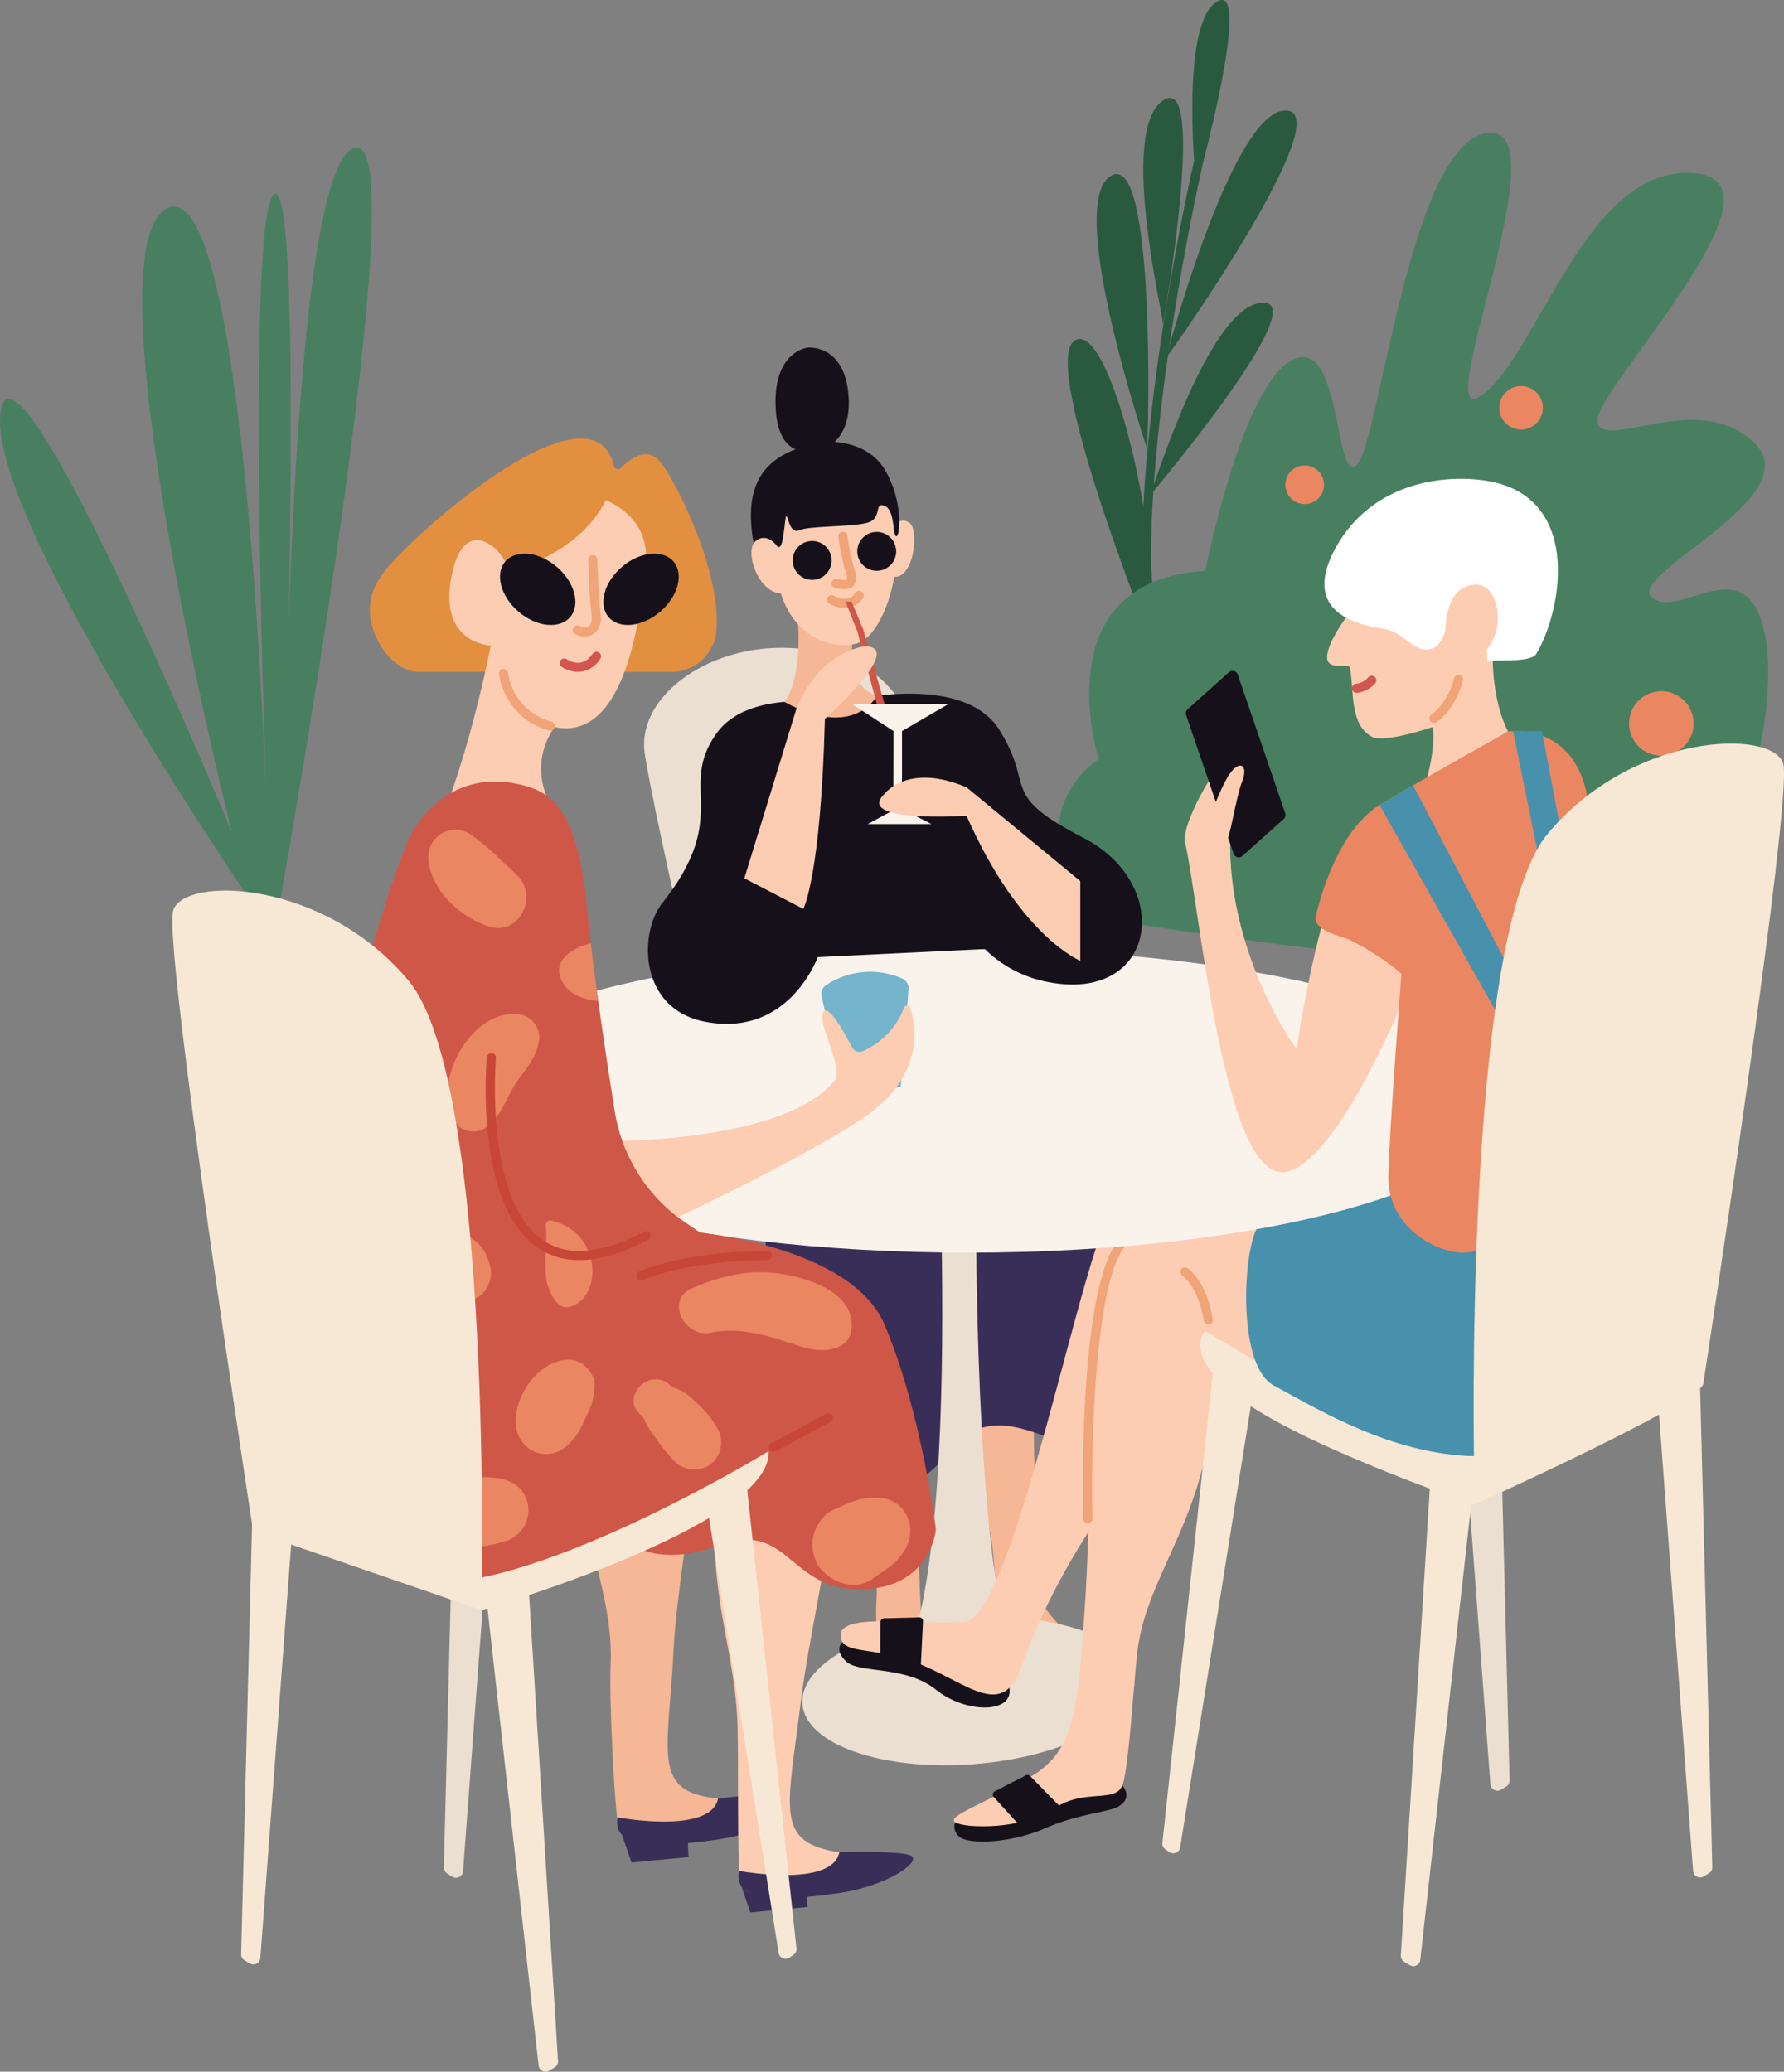
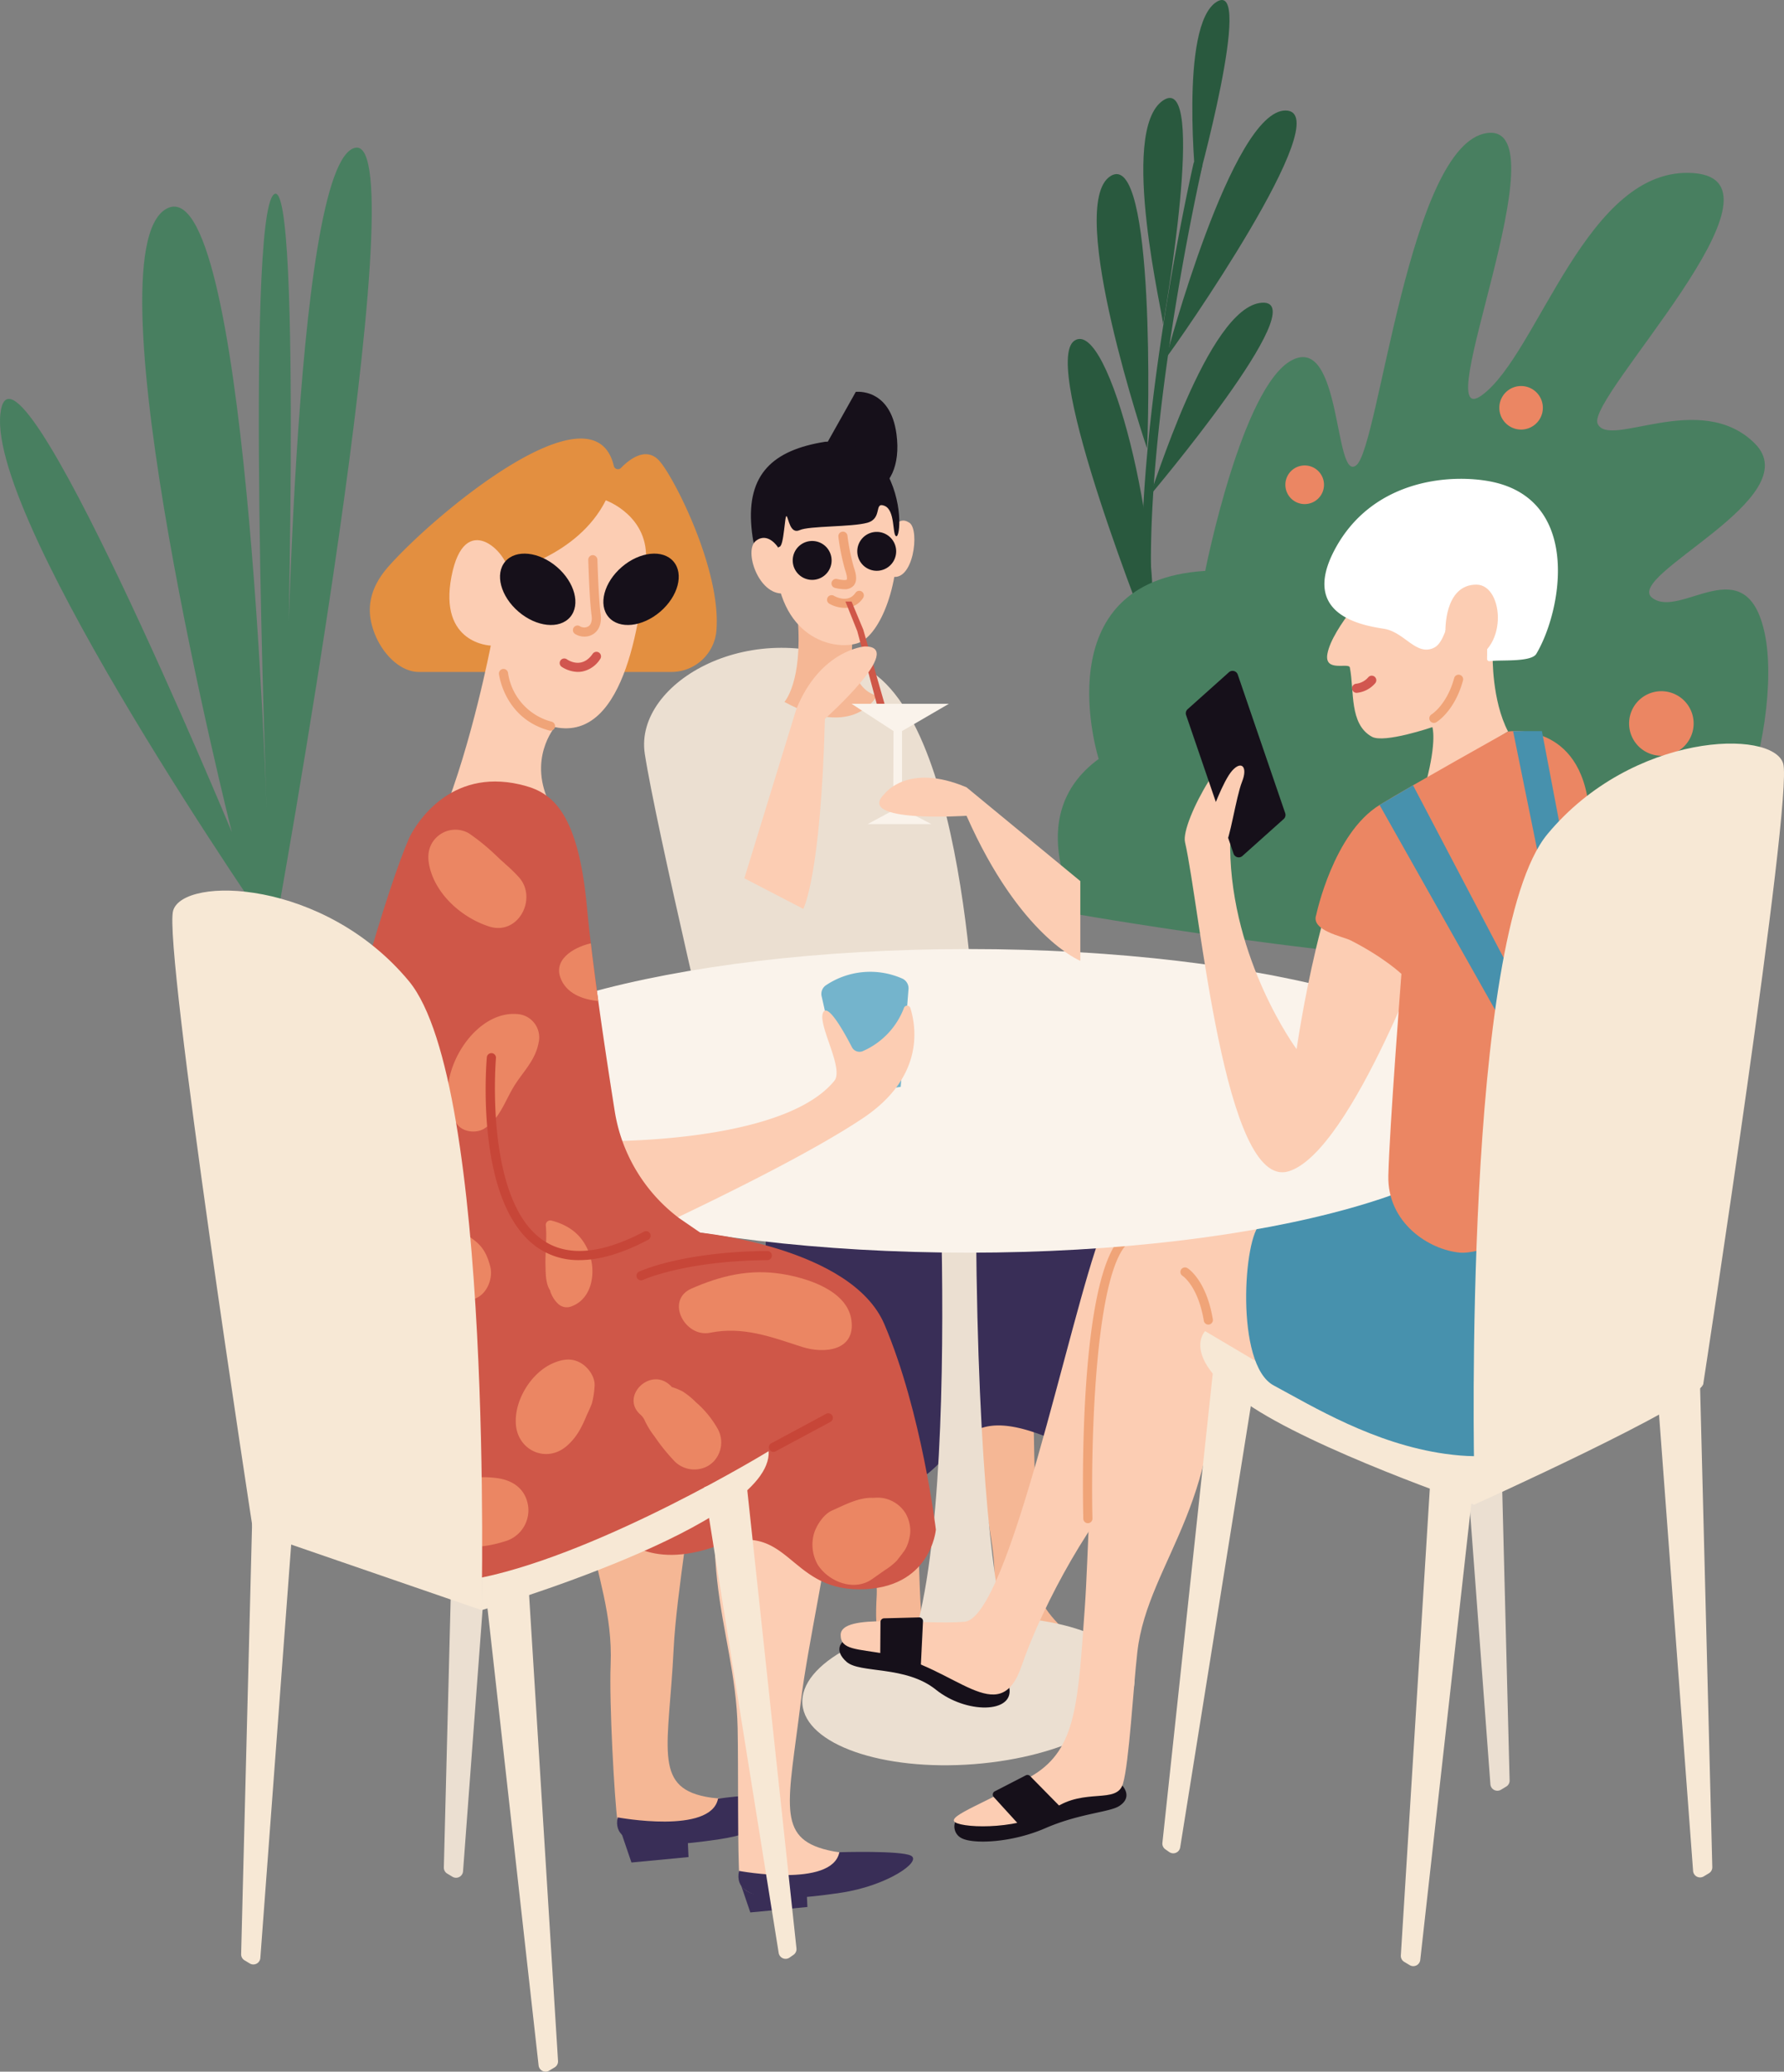
<svg xmlns="http://www.w3.org/2000/svg" data-name="Group 97" width="560.636" height="650.909" viewBox="0 0 560.636 650.909">
  <rect x="0" y="0" width="560.636" height="650.909" fill="#808080" stroke="none" />
  <defs>
    <clipPath id="j5v3hdsjga">
      <path data-name="Rectangle 754" style="fill:none" d="M0 0h560.636v650.909H0z" />
    </clipPath>
    <clipPath id="l950qno7db">
      <path data-name="Path 399" d="M70.132 103.14c-13.037 29.5-58.485 193.434-29.34 219.429 35.386 31.561 95.184-.687 95.184-.687s8.689 11.893 31.1 3.658 21.956 13.723 44.477 13.723 24.079-18.752 24.079-18.752-4.419-36.9-16.171-64.493c-10.336-24.271-57.87-28.811-57.87-28.811l-6.58-4.52a52.3 52.3 0 0 1-20.3-33.659c-2.971-18.729-7.046-45.908-8.726-64.082-2.954-31.958-12.177-36.57-21.341-38.621a34.208 34.208 0 0 0-7.528-.871c-19.019 0-26.981 17.686-26.981 17.686" transform="translate(-31.214 -85.454)" style="fill:none" />
    </clipPath>
  </defs>
  <g data-name="Group 92">
    <g data-name="Group 91" style="clip-path:url(#j5v3hdsjga)">
      <path data-name="Path 319" d="M127.89 170.466a1.439 1.439 0 0 1-1.419-1.233c-7.6-52.9 14.433-149.66 14.657-150.632a1.438 1.438 0 0 1 2.8.647c-.221.965-22.139 97.213-14.614 149.577a1.436 1.436 0 0 1-1.218 1.626 1.671 1.671 0 0 1-.207.014" transform="translate(233.941 32.766)" style="fill:#29593e" />
      <path data-name="Path 320" d="M104.767 206.675a4.11 4.11 0 0 0 2.066 5.523c3.77 1.8 15.623 1.348 26.131-3.233s20.045-5.008 23.1-6.893 2.962-4.4.9-6.735-52.192 11.338-52.192 11.338" transform="translate(195.548 365.439)" style="fill:#16101a" />
      <path data-name="Path 321" d="M91.459 156.332s13.436 53.5 12.72 66.194.126 19.171 10.169 25.042 4.718-6.956 3.73-20.309-1.865-73-2.063-77.458-24.556 6.531-24.556 6.531" transform="translate(171.338 278.641)" style="fill:#f5b795" />
      <path data-name="Path 322" d="M104.316 154.088s13.436 53.5 12.72 66.194-1.359 23.487 10.169 25.042c37.268 5.026 4.718-6.957 3.73-20.309s-1.865-73-2.063-77.458-24.556 6.531-24.556 6.531" transform="translate(195.424 274.437)" style="fill:#f5b795" />
      <path data-name="Path 323" d="M84.308 153.813a265.731 265.731 0 0 0 2.437 57.336c4.776 29.487 17.013 41.837 38.34 33.6s17.036-28.582 46.046-17.462 39.894 1.968 34.346-18.416 6.968-65.875-9.583-84.98-111.586 29.922-111.586 29.922" transform="translate(156.867 223.825)" style="fill:#392e57" />
      <path data-name="Path 324" d="M192.094 196.055c-.983-12.657-25.131-21.111-53.936-18.872s-51.358 14.309-50.38 26.966 25.131 21.114 53.936 18.878 51.362-14.309 50.379-26.972" transform="translate(164.385 331.258)" style="fill:#ebdfd1" />
      <path data-name="Path 325" d="M113.959 119.664s10.815 179.1-17.795 192.138h47.543s-19.539-5.491-16.944-194.218z" transform="translate(180.153 220.281)" style="fill:#ebdfd1" />
      <path data-name="Path 326" d="M92.78 179.557s-2.9 2.509 1.287 6.218 18.539 1.078 28.064 8.741 24.545 7.479 23.082-.569-50.368-14.623-52.434-14.39" transform="translate(171.977 336.369)" style="fill:#16101a" />
      <path data-name="Path 327" d="M143.062 132.36S107.97 44.92 118.883 37.6s27.837 61.9 24.18 94.759" transform="translate(218.772 69.435)" style="fill:#29593e" />
      <path data-name="Path 328" d="M135.759 105.223s-25.774-76.386-11.517-85.532 11.973 80.5 11.517 85.532" transform="translate(224.702 35.662)" style="fill:#29593e" />
      <path data-name="Path 329" d="M127.535 89.769s20.651-77.923 37.593-77.685-34.435 73.746-37.593 77.685" transform="translate(238.923 22.638)" style="fill:#29593e" />
      <path data-name="Path 330" d="M131.243 81.946c.457-1.373-14.18-60.833 0-70.438s0 70.438 0 70.438" transform="translate(234.25 20.059)" style="fill:#29593e" />
      <path data-name="Path 331" d="M125.676 93.994c1.086-.957 18.341-59.712 35.429-60.881s-35.429 60.881-35.429 60.881" transform="translate(235.44 62.002)" style="fill:#29593e" />
      <path data-name="Path 332" d="M131.666 59.115s-5.488-51.23 6.4-58.548-6.4 58.548-6.4 58.548" transform="translate(244.294 -.001)" style="fill:#29593e" />
      <path data-name="Path 333" d="M174.947 202.037S173.231 93.331 139.1 76.74s-71.871 4.746-68.44 27.351 24.389 110.928 24.389 110.928z" transform="translate(131.966 132.702)" style="fill:#ebdfd1" />
      <path data-name="Path 334" d="m172.5 141.11 3.914 153.933a2.188 2.188 0 0 1-1.066 1.94l-1.644.988a2.2 2.2 0 0 1-3.325-1.718l-11.314-151.594z" transform="translate(297.991 264.354)" style="fill:#ebdfd1" />
      <path data-name="Path 335" d="M184.707 160.047s.8-27.4-14.5-23.251c-24.194 6.566-22.341 79.176-24.728 112.881-2.132 30.148-2.707 44.2-16.034 52.477s-27.829 12.979-24.694 14.939 21.335 2.353 31.05-4.31 19.76-1.279 21.683-7.839 3.23-30.119 4.511-41.365c3.313-29.087 29.768-48.532 22.714-103.531" transform="translate(195.426 255.468)" style="fill:#fccdb3" />
      <path data-name="Path 336" d="m143.172 149.523-16.034 149.37a2.2 2.2 0 0 0 .928 2.037l1.23.859a2.2 2.2 0 0 0 3.428-1.454l23.424-146.3z" transform="translate(238.156 280.115)" style="fill:#f7e8d5" />
      <path data-name="Path 337" d="M122.763 260.231s-19.26-30.708 5.781-48.974c0 0-17.778-56 33.478-59.086 0 0 11.462-57.976 27.243-66.209s13.206 39.107 20.323 32.932 16.5-100.856 40.966-104.287-19.321 95.368-1.54 82.331 32.872-72.269 66.493-69.752-33.621 70.438-30.191 78.671 32.248-10.8 49.4 6.261-41.164 41.515-32.245 48.5 29.679-16.384 35.423 11.425-11.41 99.161-58.065 103.278-157.065-15.094-157.065-15.094" transform="translate(216.731 27.203)" style="fill:#487f60" />
      <path data-name="Path 338" d="M132.825 145.541s-8.137 7.988 12.861 22.625 71.657 31.943 71.657 31.943 68.964-31.1 71.964-37.771l-72.053 21.315z" transform="translate(245.927 272.655)" style="fill:#f7e8d5" />
      <path data-name="Path 339" d="M207.885 131.065s-23.9-11.18-34 15.148-29.01 121.113-43.072 122.225-38.874-3-38.874 4.143c0 4.7 4.936 4.316 14.341 5.982 21.642 3.839 35.489 24.137 42.48 3.839s22.668-48.181 35.995-61.284 19.723-32.624 18.252-46.055l19.64 11.634c1.988-2.155 29.564-22.823 25.375-36.193s-40.141-19.441-40.141-19.441" transform="translate(172.247 241.119)" style="fill:#fccdb3" />
      <path data-name="Path 340" d="M119.993 226.375a1.439 1.439 0 0 1-1.437-1.4c-.207-8.436-1.572-82.621 14.243-90.216a1.439 1.439 0 0 1 1.247 2.595C122.071 143.1 120.878 202.5 121.43 224.9a1.438 1.438 0 0 1-1.4 1.474z" transform="translate(221.882 252.203)" style="fill:#f0a478" />
      <path data-name="Path 341" d="M191.594 126.408s40.25 31.369 62.206 13.988c0 0 30.817 43.451 2.83 58.088s-31.544 25.148-57.721 21.5c-22.49-3.135-41.71-14.924-53.971-21.5s-9.425-47.23-4.069-50.764 50.724-21.306 50.724-21.306" transform="translate(255.324 236.811)" style="fill:#4791ad" />
      <path data-name="Path 342" d="M97.912 60.484s1.523-5.445 5.373-2.871c3.345 2.236 1.23 19.091-5.862 16.806z" transform="translate(182.513 106.638)" style="fill:#fccdb3" />
      <path data-name="Path 343" d="M386.195 151.471c0-26.343-75.961-47.7-169.665-47.7s-169.668 21.352-169.668 47.7 75.964 47.7 169.668 47.7 169.665-21.355 169.665-47.7" transform="translate(87.791 194.413)" style="fill:#faf3eb" />
-       <path data-name="Path 344" d="M129.206 79.026s40.038-11.134 52.161 8.3c11.4 18.292-.586 19.9 26.4 33.849 28.6 14.784 22.941 52.1-11.442 45.224a38.285 38.285 0 0 1-19.582-10.313l-52.537 2.54s-9.051 25.441-35.426 20.295c-20.846-4.069-20.826-27.909-13.378-37.32 21.826-27.585 4.755-35.983 17-53.247 10.077-14.2 36.805-9.333 36.805-9.333" transform="translate(132.758 142.099)" style="fill:#16101a" />
      <path data-name="Path 345" d="M107.427 72.659s-3.037 16.174 7.425 19.163c0 0-6.977 13.988-29.061 1.948 0 0 5.744-6.2 4.189-26.1z" transform="translate(160.718 126.769)" style="fill:#f5b795" />
      <path data-name="Path 346" d="M207.877 138.227S182.27 210 162.144 215.946s-27.676-82.48-32.481-103.446c-1.445-6.3 14.373-34.742 21.232-30.967s-7.143 24.323-7.054 32.682c.385 35.57 20.89 63.332 20.89 63.332s8.609-60.261 23.022-72.6c16.2-13.864 20.125 33.277 20.125 33.277" transform="translate(242.736 152.097)" style="fill:#fccdb3" />
      <path data-name="Path 347" d="M106.861 53.4s-24-1.842-21.956 24.47c1.862 23.981 19.335 27.044 26.133 24.5s13.6-19.2 11.784-36.848c-1.554-15.094-15.962-12.12-15.962-12.12" transform="translate(158.83 99.592)" style="fill:#fccdb3" />
-       <path data-name="Path 348" d="M100.079 69.657c-5.583 2.017-14.9 2.661-15.255-13.881s9.968-17.735 9.968-17.735 10.815-1.353 12.784 13.232c1.373 10.169-2.345 16.522-7.5 18.384" transform="translate(158.891 71.203)" style="fill:#16101a" />
+       <path data-name="Path 348" d="M100.079 69.657s9.968-17.735 9.968-17.735 10.815-1.353 12.784 13.232c1.373 10.169-2.345 16.522-7.5 18.384" transform="translate(158.891 71.203)" style="fill:#16101a" />
      <path data-name="Path 349" d="M176.284 127.487c3.417-13 1.942-17.174 1.942-17.174s-15.105 5.166-18.993 3.026c-7.175-3.948-5.491-14.318-6.939-21.76-.325-1.667-8.126 1.635-7.051-4.31 1.5-8.29 14.919-22.467 14.919-22.467l22.638 15.55s6.175-21.726 20.812-16.465-8.232 25.84-8.232 25.84l1.8-1.721s-.293 13.884 4.83 23.677z" transform="translate(271.907 118.147)" style="fill:#fccdb3" />
      <path data-name="Path 350" d="M195.931 53c-13.43-2.207-36.371.4-47.693 21.329s8.781 24.111 15.3 25.139 10.114 8.669 15.717 5.982c4.663-2.235 4.063-13.858 10.922-15.232 6.011-1.2 5.9 14.726 5.787 18.691a.727.727 0 0 0 .842.741c3.152-.5 13.019.434 14.646-2.31 8.291-13.99 14.368-49.428-15.521-54.34" transform="translate(271.356 98.084)" style="fill:#fff" />
      <path data-name="Path 351" d="M158.088 78.666s-.512-14.809 9.778-14.738c8.749.06 10.235 21.685-3.488 24.085z" transform="translate(296.152 119.762)" style="fill:#fccdb3" />
      <path data-name="Path 352" d="M94.947 76.219a13.2 13.2 0 0 1-2.894-.4 1.436 1.436 0 1 1 .641-2.8c2.586.589 3.029.2 3.031.2s.359-.552-.491-2.994a68.654 68.654 0 0 1-2.129-10.468 1.438 1.438 0 1 1 2.853-.365 66.665 66.665 0 0 0 1.986 9.884c.675 1.934 1.276 4.345-.072 5.856a3.737 3.737 0 0 1-2.925 1.089" transform="translate(170.361 108.904)" style="fill:#f0a478" />
      <path data-name="Path 353" d="M149.306 79.277a1.437 1.437 0 0 1-.092-2.871 5.9 5.9 0 0 0 3.741-2 1.435 1.435 0 1 1 2.218 1.822 8.743 8.743 0 0 1-5.784 3.043h-.083" transform="translate(277.016 138.414)" style="fill:#d1564f" />
      <path data-name="Path 354" d="M86.1 263.63S-3.552 134.644.109 99.882s72.726 131.273 72.726 131.273S27.093 49.569 52.25 35.388 83.8 224.294 83.8 224.294s-6.851-186.618 2.3-193.48 3.658 176.1 3.658 176.1S91.586 19.838 111.712 16.18 86.1 263.63 86.1 263.63" transform="translate(0 30.237)" style="fill:#487f60" />
      <path data-name="Path 355" d="M178.171 85.72a10.142 10.142 0 1 0 10.14-10.14 10.14 10.14 0 0 0-10.14 10.14" transform="translate(333.784 141.591)" style="fill:#eb8663" />
      <path data-name="Path 356" d="M177.656 49.05a6.839 6.839 0 1 1-6.839-6.839 6.838 6.838 0 0 1 6.839 6.839" transform="translate(307.197 79.078)" style="fill:#eb8663" />
      <path data-name="Path 357" d="M152.716 56.965a6.069 6.069 0 1 1-6.069-6.069 6.068 6.068 0 0 1 6.069 6.069" transform="translate(263.359 95.348)" style="fill:#eb8663" />
      <path data-name="Path 358" d="M98.917 65.264a6.109 6.109 0 1 1-6.109-6.109 6.109 6.109 0 0 1 6.109 6.109" transform="translate(162.421 110.82)" style="fill:#16101a" />
      <path data-name="Path 359" d="M105.978 64.271a6.109 6.109 0 1 1-6.109-6.109 6.109 6.109 0 0 1 6.109 6.109" transform="translate(175.649 108.96)" style="fill:#16101a" />
      <path data-name="Path 360" d="m160.444 119.91-12.968 11.606a1.726 1.726 0 0 1-2.784-.727l-14.91-43.538a1.729 1.729 0 0 1 .483-1.848L143.233 73.8a1.725 1.725 0 0 1 2.784.727l14.91 43.54a1.726 1.726 0 0 1-.483 1.845" transform="translate(242.959 137.425)" style="fill:#16101a" />
      <path data-name="Path 361" d="M132.436 99.191s3.773-10.634 6.689-13.893 4.974-1.207 3.089 3.511-3.945 18.959-5.319 19.643-4.46-9.261-4.46-9.261" transform="translate(248.104 156.825)" style="fill:#fccdb3" />
      <path data-name="Path 362" d="M105.418 48.336s12.692-1.146 18.7 8.632 4.914 21.487 3.655 21.032-.23-8.172-3.658-9.545-.514 3.945-5.4 5.319-18.266.942-21.269 2.316-3.474-3.689-4.095-4.376-.793 9.35-2.25 9.606-7.3 10.634-8.8-6.089 6.738-24.294 23.119-26.9" transform="translate(153.854 90.475)" style="fill:#16101a" />
      <path data-name="Path 363" d="M90.469 61.7s-3.169-4.931-6.948-1.9.865 16.993 8.709 16.485z" transform="translate(153.967 110.18)" style="fill:#fccdb3" />
      <path data-name="Path 364" d="m80.966 205.9 3.146 9.249 17.939-1.71-.342-7.54z" transform="translate(151.68 385.729)" style="fill:#392e57" />
      <path data-name="Path 365" d="M95.964 69.965a10 10 0 0 1-4.8-1.313 1.437 1.437 0 0 1 1.448-2.483c.454.261 4.485 2.448 6.781-.934a1.437 1.437 0 0 1 2.382 1.609 6.728 6.728 0 0 1-5.807 3.121" transform="translate(169.451 121.024)" style="fill:#f0a478" />
      <path data-name="Path 366" d="m92.464 65.778 3.724 9.3L102.3 97.9h2.451l-6.693-23.326-3.675-8.8z" transform="translate(173.221 123.228)" style="fill:#cf5748" />
      <path data-name="Path 367" d="M119.179 70.689s-13.942 1.078-21.461 19.755l-16.31 53.086 18.525 9.606s5.5-10.017 6.79-59.692c0 0 25.8-23 12.456-22.754" transform="translate(152.509 132.425)" style="fill:#fccdb3" />
      <path data-name="Path 368" d="M144.107 137.647s5.356-25.556 19.9-34.481c9.9-6.077 40.38-23.091 40.38-23.091s23.085-3.491 25.487 24.981 4.005 62.416 12.465 91.069-43 48.557-52.945 47.7-22.984-9.439-22.639-24.188 4.115-63.4 4.115-63.4-5.488-5.215-15.95-10.531c-2.465-1.253-12.689-3.083-10.807-8.063" transform="translate(269.538 149.759)" style="fill:#eb8663" />
      <path data-name="Path 369" d="m150.881 92.058 37.636 66.72 9.235-3.669-36.352-69.24z" transform="translate(282.659 160.866)" style="fill:#4791ad" />
      <path data-name="Path 370" d="m165.483 79.944 13.045 64.212 7.545-3.6-11.53-60.612z" transform="translate(310.014 149.767)" style="fill:#4791ad" />
      <path data-name="Path 371" d="M161.338 309.924s-3.643-168.044 23.033-200.18 70.869-33.09 74.079-22.134-25.15 195.066-25.15 195.066z" transform="translate(301.935 152.321)" style="fill:#f7e8d5" />
      <path data-name="Path 372" d="M137.879 156.561a1.437 1.437 0 0 1-1.414-1.2c-1.827-10.939-6.646-14.091-6.7-14.123a1.437 1.437 0 0 1 1.494-2.454c.244.144 5.965 3.718 8.034 16.105a1.437 1.437 0 0 1-1.181 1.652 1.332 1.332 0 0 1-.238.02" transform="translate(241.848 259.618)" style="fill:#f0a478" />
      <path data-name="Path 373" d="m162.656 160.871-9.445 152.137a2.2 2.2 0 0 0 1.06 2.023l1.721 1.032a2.2 2.2 0 0 0 3.319-1.638l16.778-150.008z" transform="translate(287.015 301.374)" style="fill:#f7e8d5" />
      <path data-name="Path 374" d="m194.667 150.589 3.914 153.933a2.191 2.191 0 0 1-1.066 1.94l-1.644.988a2.2 2.2 0 0 1-3.325-1.721l-11.312-151.594z" transform="translate(339.522 282.112)" style="fill:#f7e8d5" />
      <path data-name="Path 375" d="M70.072 160.316s3.635-29.073 19.12-22.183c24.478 10.893 5.08 87.187 3.31 123.26-1.488 30.349-6.482 43.078 9.968 46.31 11.764 2.31 19.628-2.577 22.32.313 3.273 3.517-5.014 11.221-24.421 13.246-12.519 1.307-24.559 1.442-25.516-5.8s-2.629-37.19-2.141-49.282c1.261-31.26-19.091-48.934-2.641-105.864" transform="translate(119.187 256.799)" style="fill:#f5b795" />
      <path data-name="Path 376" d="M99.213 197.337s18.091-2.825 19.278 1.006-4.319 9.577-18.867 11.732-34.3 4.072-31.943-6.87c0 0 29.265 5.457 31.533-5.868" transform="translate(126.431 367.81)" style="fill:#392e57" />
      <path data-name="Path 377" d="M91.313 110.485a24.955 24.955 0 0 1 23.852-2.115 3.357 3.357 0 0 1 2.054 3.327l-2.454 30.731-17.884 2.529-6.968-31a3.273 3.273 0 0 1 1.4-3.474" transform="translate(168.29 199.051)" style="fill:#74b4cc" />
      <path data-name="Path 378" d="M66.134 155.919a3.259 3.259 0 0 1 3.21-3.414c12.356-.2 55.215-2.095 68.956-18.91 3.187-3.9-5.428-17.781-3.485-21.553 1.514-2.937 6.761 6.586 9.014 10.959a2.675 2.675 0 0 0 3.434 1.244 24.144 24.144 0 0 0 12.933-13.6 1.059 1.059 0 0 1 2 .069c1.954 6.238 4.261 21.775-14.9 34.6-15.462 10.353-42.995 23.958-61.309 32.636a13.577 13.577 0 0 1-19.37-11.65z" transform="translate(123.889 206.008)" style="fill:#fccdb3" />
      <path data-name="Path 379" d="m52.457 150.626-3.914 153.933a2.191 2.191 0 0 0 1.066 1.94l1.644.988a2.2 2.2 0 0 0 3.325-1.718l11.313-151.6z" transform="translate(90.939 282.181)" style="fill:#ebdfd1" />
      <path data-name="Path 380" d="M87.058 165.392s4.755-28.912 19.964-21.427c24.039 11.833 2.641 87.342-1.747 123.188-3.922 32.061-7.856 42.9 8.456 46.77 11.663 2.764 22.731-.733 23.875 3.049.509 1.684-7.028 9.146-26.5 10.419-12.562.822-24.427 2.833-25.1-4.442s-.345-35.259-.6-47.353c-.7-32.725-16.985-53.954 1.655-110.2" transform="translate(146.402 267.384)" style="fill:#fccdb3" />
      <path data-name="Path 381" d="M76.815 121.288H55.828c-6.7-.014-13.439-7.574-15.08-16.263-.922-4.885.092-10.652 5.482-16.778 14.631-16.625 64.6-58.134 70.892-31.714a1.331 1.331 0 0 0 2.253.652c2.672-2.738 7.8-6.735 11.913-2.385 4.554 4.824 19.786 34.613 18.059 53.724a14.188 14.188 0 0 1-14.206 12.764H76.815z" transform="translate(75.771 89.837)" style="fill:#e38f40" />
      <path data-name="Path 382" d="M99.69 54.709s13.942 4.931 12.568 19.568-5.761 56.462-28.587 51.687c0 0-8.741 10.218-1.359 24.527l-33.906 3.388c9.235-22.823 15.14-53.531 15.14-53.531S47.079 99.89 51.2 78.621s17.6-7.321 17.834-1.6c0 0 21.795-4.7 30.656-22.312" transform="translate(90.683 102.491)" style="fill:#fccdb3" />
      <path data-name="Path 383" d="M66.252 86.3a5.624 5.624 0 0 1-2.888-.8 1.437 1.437 0 1 1 1.477-2.465 2.553 2.553 0 0 0 2.667.037c.871-.575 1.23-1.787 1.006-3.414-.69-4.994-1.029-16.973-1.043-17.479a1.438 1.438 0 0 1 1.4-1.477 1.509 1.509 0 0 1 1.477 1.4c0 .124.348 12.327 1.014 17.169.379 2.741-.448 5-2.267 6.2a5.148 5.148 0 0 1-2.839.833" transform="translate(117.397 113.717)" style="fill:#f0a478" />
      <path data-name="Path 384" d="M66.958 77.564a9.657 9.657 0 0 1-5.143-1.612 1.437 1.437 0 0 1 1.667-2.342c.477.33 4.718 3.095 8.08-1.713a1.437 1.437 0 1 1 2.35 1.652 8.7 8.7 0 0 1-5.661 3.9 7.752 7.752 0 0 1-1.293.109" transform="translate(114.677 133.547)" style="fill:#d1564f" />
      <path data-name="Path 385" d="M72.555 64.714c5.629 4.822 7.5 11.881 4.169 15.766s-10.588 3.126-16.22-1.7-7.5-11.881-4.169-15.766 10.591-3.126 16.22 1.7" transform="translate(102.448 113.41)" style="fill:#16101a" />
      <path data-name="Path 386" d="M71.807 64.714c-5.629 4.822-7.5 11.881-4.169 15.766s10.588 3.126 16.22-1.7 7.5-11.881 4.169-15.766-10.591-3.126-16.22 1.7" transform="translate(123.623 113.41)" style="fill:#16101a" />
    </g>
  </g>
  <g data-name="Group 94">
    <g data-name="Group 93" style="clip-path:url(#l950qno7db)" transform="translate(89.689 245.543)">
      <path data-name="Path 387" d="M104.643 86.322c9.16 2.054 18.384 6.663 21.338 38.624 1.681 18.174 5.755 45.354 8.727 64.082a52.3 52.3 0 0 0 20.3 33.659l6.583 4.517s47.534 4.543 57.87 28.811c11.749 27.6 16.171 64.493 16.171 64.493s-1.557 18.755-24.079 18.755-22.065-21.956-44.477-13.723-31.1-3.658-31.1-3.658-59.8 32.245-95.181.684C11.645 296.574 57.1 132.642 70.133 103.14c0 0 10.04-22.306 34.509-16.818" transform="translate(-31.213 -85.455)" style="fill:#cf5748" />
      <path data-name="Path 388" d="M75.141 105.492a49.366 49.366 0 0 0-4.681-4.454c1.106.905-.129-.164-.575-.56-.612-.54-1.184-1.123-1.787-1.675a66.43 66.43 0 0 0-8.511-6.933 8.493 8.493 0 0 0-9.482.667c-2.845 2.267-3.692 5.457-3.057 8.974 1.678 9.313 10.324 16.927 18.97 19.654 9.244 2.914 15.312-9.129 9.123-15.671" transform="translate(-1.924 -75.588)" style="fill:#eb8663" />
      <path data-name="Path 389" d="M70.556 110.9C55.6 109.886 42.7 134.3 52.209 145.829c1.845 2.23 5.9 2.569 8.264 1.066 4.8-3.054 6.367-8.313 9.166-13 2.842-4.753 6.778-8.163 7.882-13.85a7.353 7.353 0 0 0-6.965-9.149" transform="translate(2.021 -37.841)" style="fill:#eb8663" />
      <path data-name="Path 390" d="M73.663 144.526c-1.928-6.043-6.135-9.482-12.114-11.034a1.427 1.427 0 0 0-1.79 1.365c.425 4.2-.21 8.583-.089 12.85.066 2.434.046 5.347 1.31 7.511l.589 1c-.422-.669-.816-1.192.227.968a8.853 8.853 0 0 0 1.747 2.373 3.979 3.979 0 0 0 3.882 1.026c6.632-2.1 8.126-10.14 6.238-16.059" transform="translate(22.065 4.465)" style="fill:#eb8663" />
      <path data-name="Path 391" d="M128.467 154.2c-1.276-9.439-14.091-13.31-21.927-14.557-10.065-1.6-19.14.555-28.36 4.617-8.284 3.649-2.08 15.47 5.847 13.873 10.39-2.1 19.255 1.33 28.935 4.448 6.879 2.215 16.812 1.282 15.5-8.382" transform="translate(49.414 15.07)" style="fill:#eb8663" />
      <path data-name="Path 392" d="M76.9 149.776c-2.919-1.707-5.758-1.244-8.695 0-6.979 2.96-12.361 11.824-11.752 19.326.667 8.258 9.726 12.226 16.054 6.649 3.126-2.758 4.612-5.781 6.2-9.563q-.6 1.315.175-.411.806-1.638 1.46-3.342a27.1 27.1 0 0 0 .822-5.224c.333-2.917-1.876-6.037-4.267-7.436" transform="translate(15.98 32.96)" style="fill:#eb8663" />
      <path data-name="Path 393" d="M95.715 166.363a31.286 31.286 0 0 0-6.827-8.336 25.109 25.109 0 0 0-4.112-3.356 18.634 18.634 0 0 0-2.8-1.2 3.388 3.388 0 0 0-.7-.216c-.02-.072-.147-.241-.615-.667-6.253-5.649-15.559 3.6-9.278 9.278a5.3 5.3 0 0 1 1.457 1.983 26.228 26.228 0 0 0 3.02 4.9 61.706 61.706 0 0 0 6.442 7.962 8.8 8.8 0 0 0 10.35 1.333 8.914 8.914 0 0 0 1.727-1.333 8.75 8.75 0 0 0 1.336-10.35" transform="translate(40.128 37.009)" style="fill:#eb8663" />
      <path data-name="Path 394" d="m95.429 163.8.155.02c.161-.02.325-.043.488-.066-.216.017-.431.032-.644.046" transform="translate(89.086 61.234)" style="fill:#eb8663" />
      <path data-name="Path 395" d="M119.6 174.215a11.3 11.3 0 0 0-1.385-5.362 10.261 10.261 0 0 0-3.856-3.776 10.128 10.128 0 0 0-6-1.279c-.155-.011-.31 0-.466 0l.158.02c-.4.032-.813.069-1.23.121l1.06-.141c-4.554-.144-8.66 2.144-12.87 3.991-2.675 1.172-5 4.776-5.735 7.456a12.75 12.75 0 0 0 1.259 9.614c3.408 5.29 11.364 8.5 17.071 4.477q1.97-1.384 3.934-2.767a21.151 21.151 0 0 0 3.81-3.005q.914-1.181 1.827-2.365c.026-.055.04-.089.063-.144 1.54-1.681 2.348-4.959 2.359-6.839" transform="translate(76.78 61.262)" style="fill:#eb8663" />
      <path data-name="Path 396" d="M75.7 148.113c-.977-3.635-2.2-6.172-5.313-8.442a32.923 32.923 0 0 0-8.155-4.638c-5.56-2.032-10.091-2.054-15.775-1.057-3.9.684-5.879 6.089-3.767 9.261a39.006 39.006 0 0 0 10.61 11.134 43.593 43.593 0 0 0 5.778 3.192c4.014 1.971 6.525 1.626 10.7.971 4.546-.715 7-6.4 5.916-10.422" transform="translate(-11.334 4.24)" style="fill:#eb8663" />
      <path data-name="Path 397" d="M77.518 170.562c-.807-5.37-4.784-8.126-9.936-8.772-6.821-.856-15.614.112-19.255 6.839-1.991 3.681-1.172 7.376 1.35 10.462 4.847 5.931 14.215 4.606 20.594 2.572a10.151 10.151 0 0 0 7.247-11.1" transform="translate(-1.24 57.059)" style="fill:#eb8663" />
      <path data-name="Path 398" d="M87.508 106.774c-3.641-4.491-10.6-4.221-15.789-3.3-4.824.856-12.335 4.566-10.2 10.761 1.753 5.092 7.054 7.031 12.057 7.488 4.847.44 10.548.644 13.936-3.54 2.971-3.664 2.994-7.709 0-11.4" transform="translate(24.856 -52.732)" style="fill:#eb8663" />
    </g>
  </g>
  <g data-name="Group 96">
    <g data-name="Group 95" style="clip-path:url(#j5v3hdsjga)">
      <path data-name="Path 400" d="M70.768 92.551a1.394 1.394 0 0 1-.374-.052c-14.166-3.813-15.8-17.628-15.818-17.769a1.433 1.433 0 0 1 1.273-1.577 1.449 1.449 0 0 1 1.583 1.267 18.587 18.587 0 0 0 13.709 15.309 1.436 1.436 0 0 1-.374 2.822" transform="translate(102.227 137.03)" style="fill:#f0a478" />
      <path data-name="Path 401" d="M116.023 323.466s3.833-165.513-22.843-197.646-70.867-33.093-74.08-22.136 25.151 195.065 25.151 195.065z" transform="translate(35.313 182.434)" style="fill:#f7e8d5" />
      <path data-name="Path 402" d="M52.668 208.629s91.584-26.619 90.213-49.948c0 0-51.629 31.576-90.023 39.687z" transform="translate(98.668 297.271)" style="fill:#f7e8d5" />
      <path data-name="Path 403" d="m66.5 172.409 9.448 152.137a2.205 2.205 0 0 1-1.063 2.023l-1.722 1.031a2.2 2.2 0 0 1-3.319-1.641L53.067 175.955z" transform="translate(99.415 322.989)" style="fill:#f7e8d5" />
      <path data-name="Path 404" d="m30.287 160.105-3.914 153.933a2.195 2.195 0 0 0 1.066 1.94l1.644.988a2.2 2.2 0 0 0 3.325-1.721L43.72 163.651z" transform="translate(49.406 299.939)" style="fill:#f7e8d5" />
      <path data-name="Path 405" d="M112.484 202.6s19.278-.586 22.5 1.08c3.566 1.839-7.546 9.505-22.093 11.66s-34.3 4.069-31.943-6.873c0 0 29.265 5.459 31.533-5.867" transform="translate(151.293 379.36)" style="fill:#392e57" />
      <path data-name="Path 406" d="m89.987 161.061 16.034 149.37a2.2 2.2 0 0 1-.928 2.037l-1.23.859a2.2 2.2 0 0 1-3.428-1.454l-23.424-146.3z" transform="translate(144.272 301.73)" style="fill:#f7e8d5" />
      <path data-name="Path 407" d="M93.131 76.956h30.6L108.99 85.53v24.43l9.249 4.8H98.2l8.043-4.347.072-24.886z" transform="translate(174.472 144.169)" style="fill:#faf3eb" />
      <path data-name="Path 408" d="M97.817 90.128s7.261-9.939 25.786-2.049l35.742 29.455v25.044s-18.944-7.491-35.756-45.569c0 0-35.377 2.379-25.771-6.882" transform="translate(180.152 159.303)" style="fill:#fccdb3" />
      <path data-name="Path 409" d="M82.569 180.187a22.616 22.616 0 0 1-12.818-3.718c-20.157-13.416-16.43-58.109-16.261-60a1.436 1.436 0 0 1 2.862.25c-.04.448-3.747 44.891 15 57.359 7.666 5.1 18.272 4.152 31.512-2.822a1.435 1.435 0 1 1 1.342 2.537c-8.086 4.264-15.318 6.393-21.634 6.393" transform="translate(99.503 215.735)" style="fill:#c74638" />
      <path data-name="Path 410" d="M157.759 88.923a1.437 1.437 0 0 1-.741-2.669c.095-.057 4.85-3.077 7.112-11.419a1.436 1.436 0 0 1 2.773.75c-2.6 9.586-8.172 13-8.408 13.137a1.419 1.419 0 0 1-.736.2" transform="translate(292.854 138.212)" style="fill:#f0a478" />
      <path data-name="Path 411" d="M85.525 166.667a1.436 1.436 0 0 1-.678-2.7l17.24-9.261a1.436 1.436 0 1 1 1.356 2.532L86.2 166.495a1.442 1.442 0 0 1-.678.172" transform="translate(157.532 289.509)" style="fill:#c74638" />
      <path data-name="Path 412" d="M71.048 146.012a1.436 1.436 0 0 1-.606-2.738c.549-.256 13.761-6.27 40.314-6.482a1.437 1.437 0 0 1 .023 2.873c-25.932.207-38.995 6.155-39.124 6.212a1.421 1.421 0 0 1-.606.135" transform="translate(130.408 256.263)" style="fill:#c74638" />
      <path data-name="Path 413" d="m96.345 178.3-.075 10.634a1.157 1.157 0 0 0 .807 1.115l10.416 3.336a1.164 1.164 0 0 0 1.517-1.052l.7-14.258a1.16 1.16 0 0 0-1.192-1.218l-11.042.287a1.166 1.166 0 0 0-1.132 1.155" transform="translate(180.351 331.322)" style="fill:#16101a" />
      <path data-name="Path 414" d="m129.38 203.672-9.086-9.244a1.15 1.15 0 0 0-1.345-.218l-9.747 5.02a1.145 1.145 0 0 0-.322 1.793l8.353 9.172a1.146 1.146 0 0 0 1.339.264l10.476-4.942a1.15 1.15 0 0 0 .33-1.845" transform="translate(203.413 363.593)" style="fill:#16101a" />
      <path data-name="Path 415" d="m67.966 200.44 3.146 9.249 17.939-1.71-.342-7.54z" transform="translate(127.326 375.503)" style="fill:#392e57" />
    </g>
  </g>
</svg>